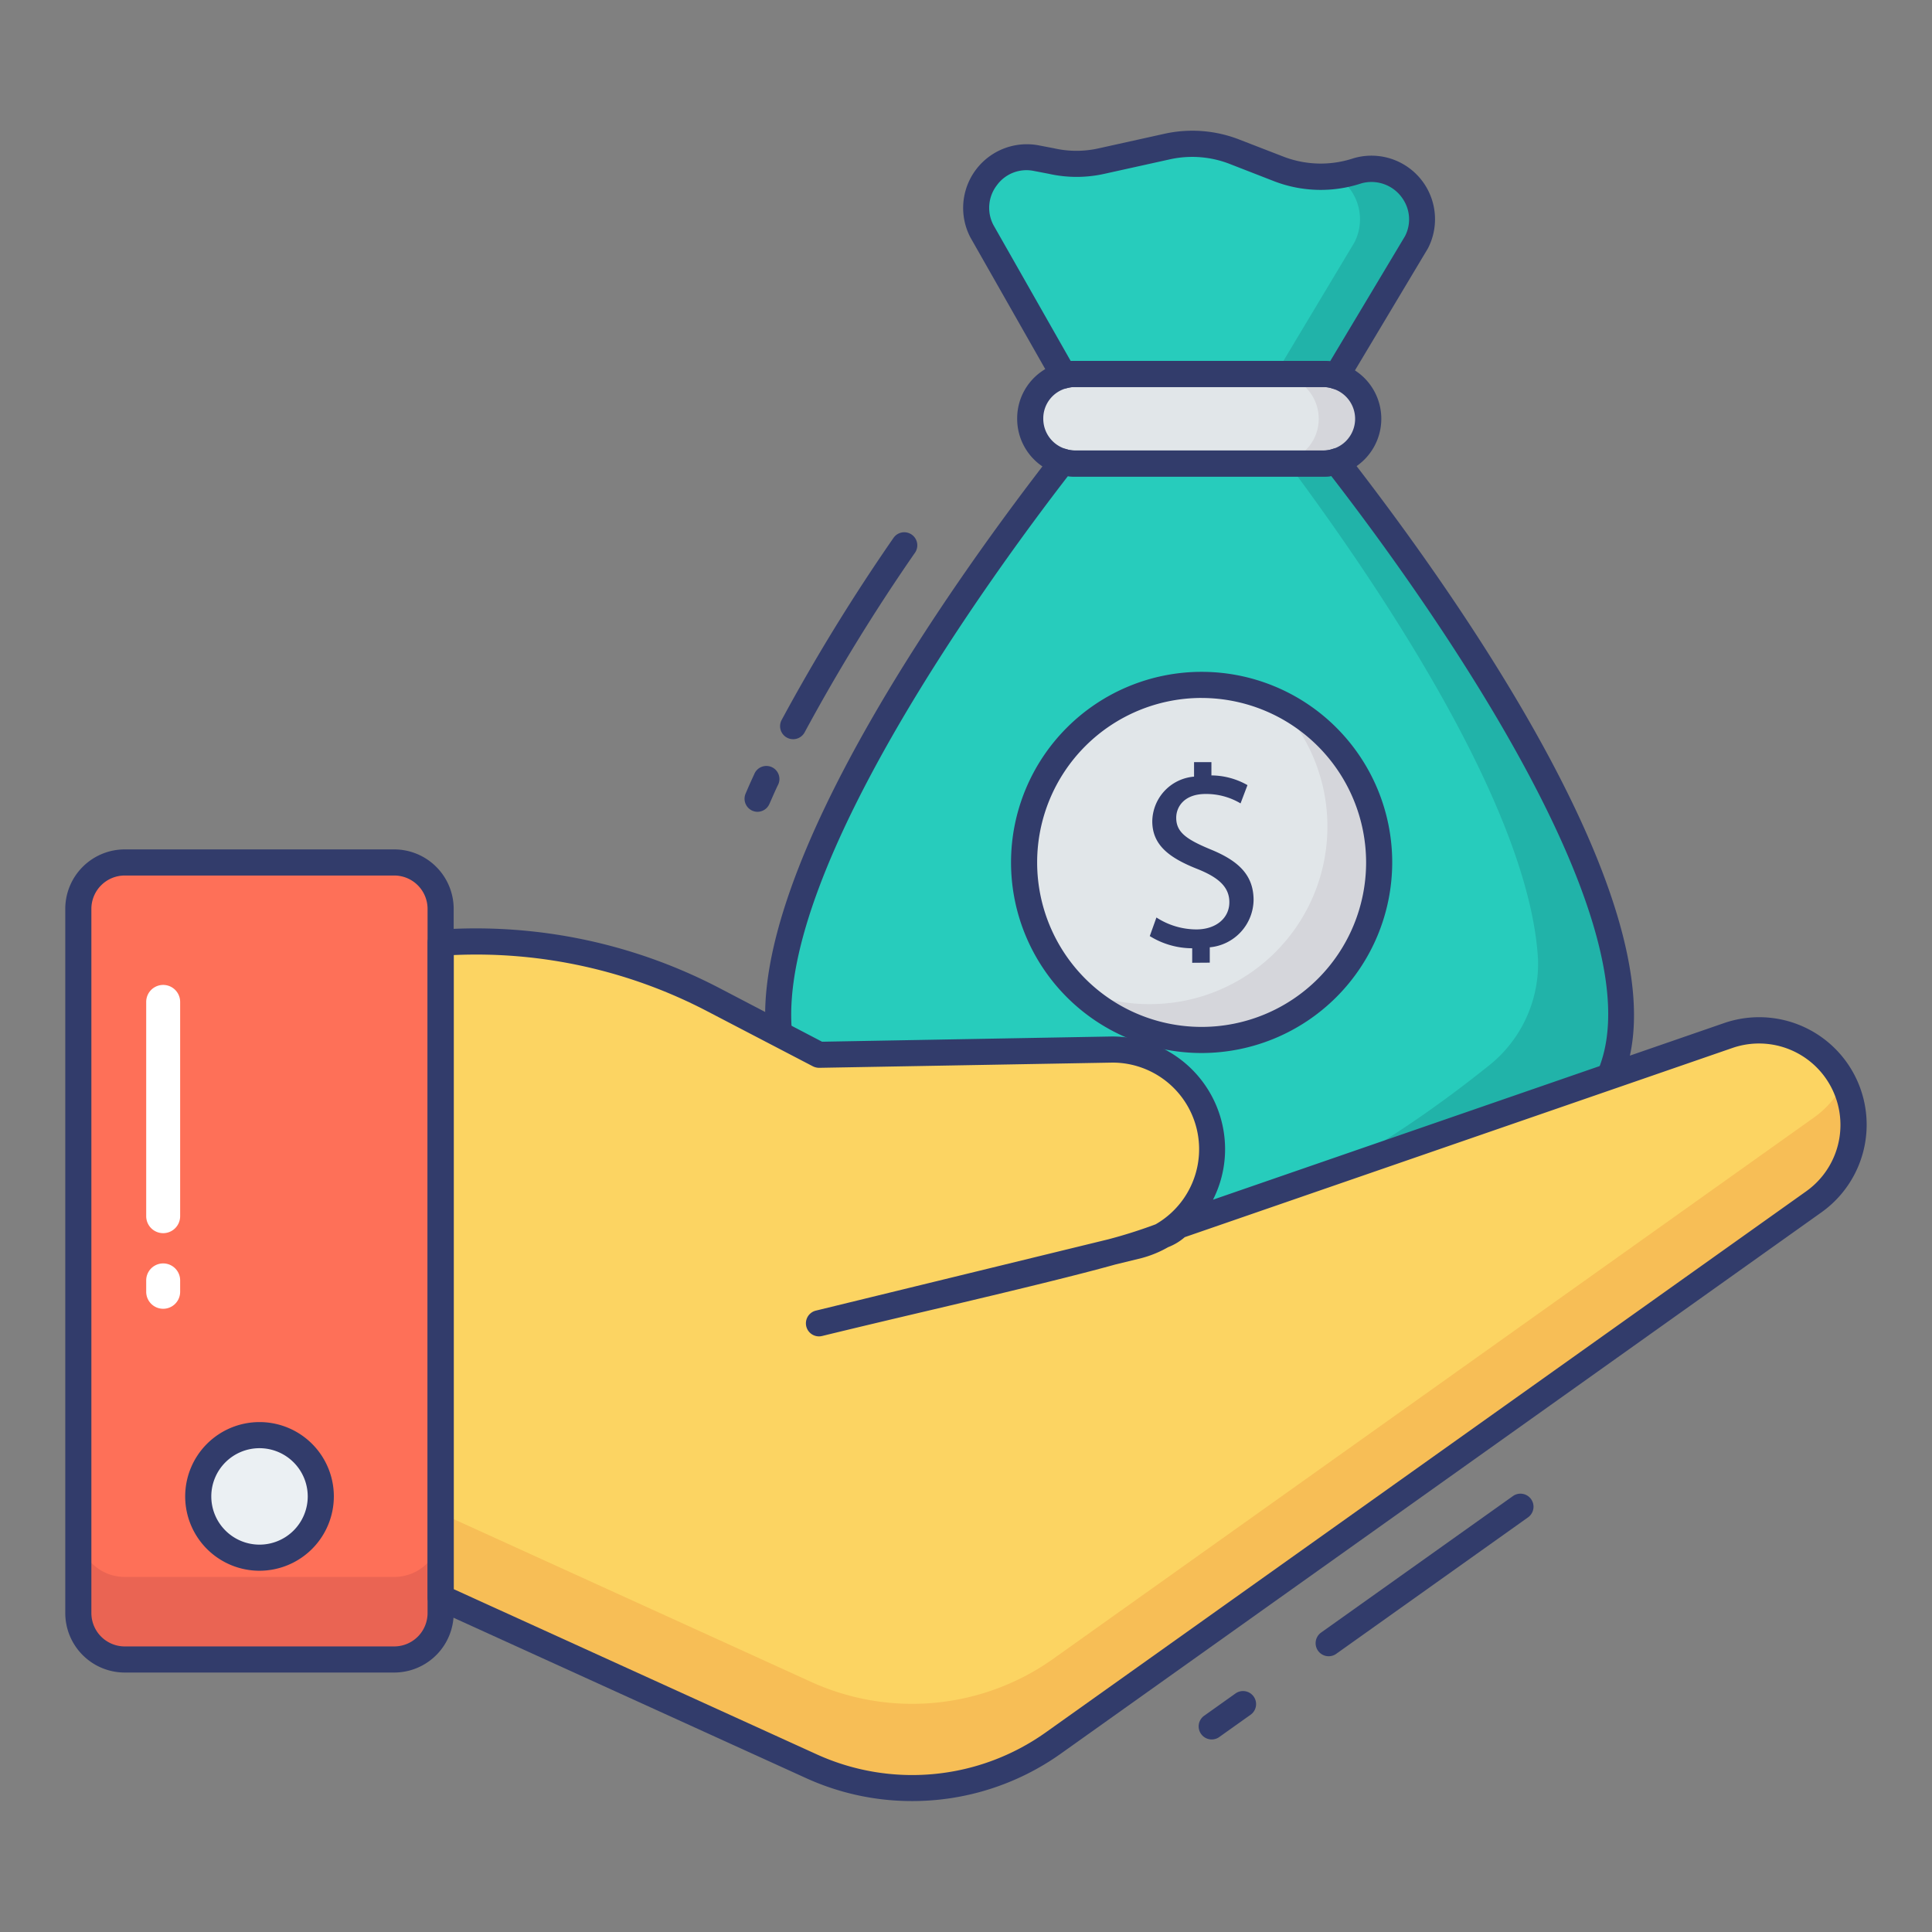
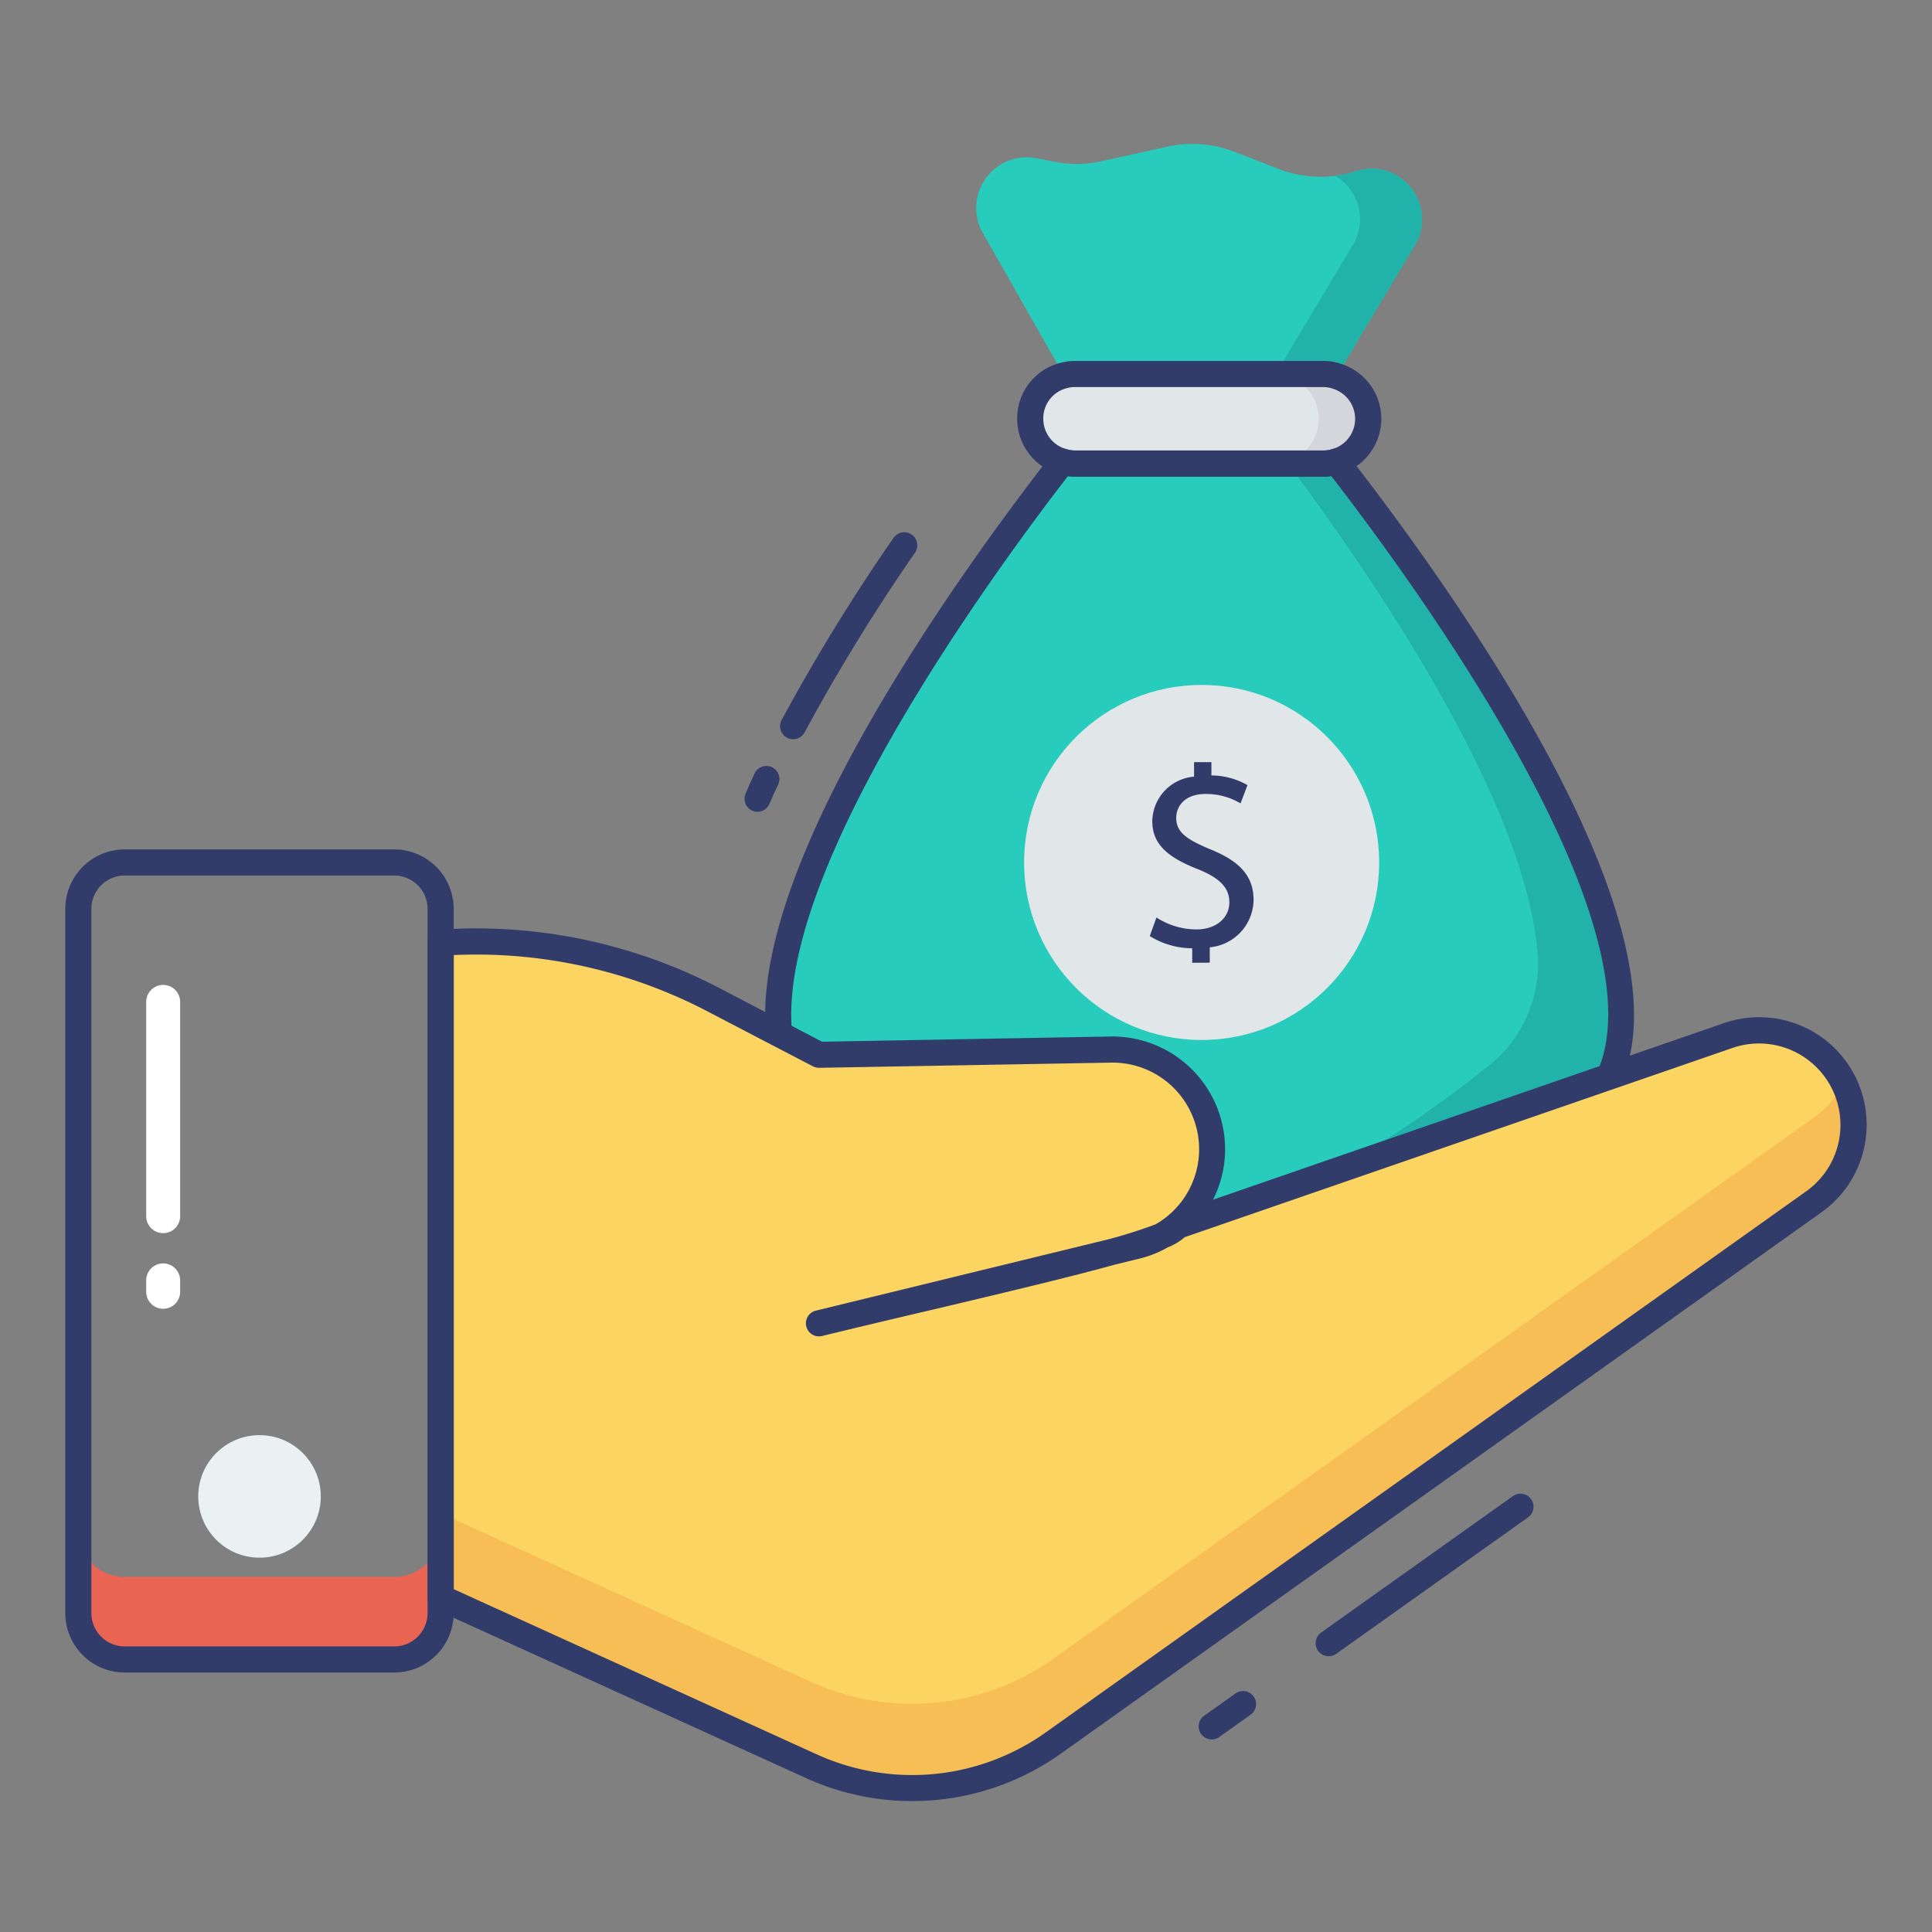
<svg xmlns="http://www.w3.org/2000/svg" id="color_line" height="512" viewBox="0 0 74 74" width="512" data-name="color line">
  <rect x="0" y="0" width="74" height="74" fill="#808080" stroke="none" />
  <path d="m29.839 39.585c-.623-6.438 7.592-17.7 10.861-21.9a1.506 1.506 0 0 0 .475.072h9.515a1.507 1.507 0 0 0 .5-.08c3.571 4.581 13.053 17.616 10.458 23.564-12.959 11.126-24.018 10.788-31.809-1.656z" fill="#27ccbc" />
  <path d="m61.65 41.24c-9.66 8.29-18.26 10.22-25.24 5.51 5.96 2.23 12.91.22 20.56-5.89a4.987 4.987 0 0 0 1.94-4.1c-.31-5.76-6.09-14.33-9.58-19.01h1.36a1.417 1.417 0 0 0 .5-.08c3.57 4.58 13.05 17.62 10.46 23.57z" fill="#21b3a9" />
  <path d="m54.256 9.277-3.067 5.128a1.507 1.507 0 0 0 -.5-.081h-9.514a1.515 1.515 0 0 0 -.427.056l-3.148-5.537a1.941 1.941 0 0 1 2.085-2.785l.588.113a4.348 4.348 0 0 0 1.932 0l2.512-.555a4.465 4.465 0 0 1 2.592.209l1.642.636a4.466 4.466 0 0 0 3.049.079 1.878 1.878 0 0 1 .547-.08 1.941 1.941 0 0 1 1.709 2.817z" fill="#27ccbc" />
  <path d="m54.26 9.28-3.07 5.13a1.426 1.426 0 0 0 -.5-.09h-1.83l3.02-5.04a1.942 1.942 0 0 0 -.74-2.55 4.265 4.265 0 0 0 .86-.19 1.787 1.787 0 0 1 .55-.08 1.946 1.946 0 0 1 1.71 2.82z" fill="#21b3a9" />
  <circle cx="46.025" cy="33.034" fill="#e1e6e9" r="6.8" />
-   <path d="m52.82 33.03a6.788 6.788 0 0 1 -11.58 4.82 6.552 6.552 0 0 0 2.8.61 6.8 6.8 0 0 0 4.81-11.61 6.784 6.784 0 0 1 3.97 6.18z" fill="#d5d6db" />
  <path d="m45.664 36.877v-.556a3.093 3.093 0 0 1 -1.625-.467l.255-.712a2.829 2.829 0 0 0 1.529.457c.754 0 1.264-.435 1.264-1.041 0-.584-.414-.945-1.2-1.264-1.083-.425-1.752-.913-1.752-1.837a1.742 1.742 0 0 1 1.6-1.71v-.556h.665v.509a2.833 2.833 0 0 1 1.381.372l-.265.7a2.566 2.566 0 0 0 -1.338-.361c-.818 0-1.126.489-1.126.913 0 .552.393.828 1.317 1.211 1.094.446 1.646 1 1.646 1.943a1.847 1.847 0 0 1 -1.678 1.806v.588z" fill="#323c6b" />
  <path d="m52.4 16.039a1.71 1.71 0 0 1 -.507 1.216 1.662 1.662 0 0 1 -.708.419 1.507 1.507 0 0 1 -.5.08h-9.51a1.506 1.506 0 0 1 -.475-.072 1.7 1.7 0 0 1 -1.24-1.642 1.736 1.736 0 0 1 .5-1.216 1.707 1.707 0 0 1 .789-.443 1.515 1.515 0 0 1 .427-.056h9.514a1.507 1.507 0 0 1 .5.081 1.708 1.708 0 0 1 1.21 1.633z" fill="#e1e6e9" />
  <path d="m52.4 16.04a1.708 1.708 0 0 1 -.5 1.21 1.659 1.659 0 0 1 -.71.42 1.417 1.417 0 0 1 -.5.08h-1.9a1.416 1.416 0 0 0 .5-.08 1.549 1.549 0 0 0 .71-.42 1.676 1.676 0 0 0 .51-1.21 1.7 1.7 0 0 0 -1.22-1.63 1.426 1.426 0 0 0 -.5-.09h1.9a1.426 1.426 0 0 1 .5.09 1.692 1.692 0 0 1 1.21 1.63z" fill="#d5d6db" />
  <g fill="#323c6b">
    <path d="m29.018 31.094a.5.5 0 0 1 -.456-.705l.1-.234c.073-.164.146-.329.224-.494a.5.5 0 1 1 .9.428c-.074.157-.144.314-.213.471l-.106.239a.5.5 0 0 1 -.449.295z" />
    <path d="m30.379 28.313a.5.5 0 0 1 -.441-.735 73.89 73.89 0 0 1 4.292-6.985.5.5 0 0 1 .824.566 72.837 72.837 0 0 0 -4.234 6.89.5.5 0 0 1 -.441.264z" />
    <path d="m44.494 49.768a14.836 14.836 0 0 1 -2.237-.167c-4.94-.751-9.261-4.031-12.841-9.75a.5.5 0 0 1 -.074-.217c-.635-6.556 7.456-17.75 10.964-22.259a.5.5 0 0 1 .553-.167 1.008 1.008 0 0 0 .317.046h9.514a1 1 0 0 0 .333-.052.5.5 0 0 1 .561.165c4.053 5.2 13.19 17.954 10.522 24.071a.5.5 0 0 1 -.133.18c-6.307 5.416-12.173 8.15-17.479 8.15zm-14.168-10.347c3.406 5.4 7.47 8.49 12.08 9.191 5.552.844 11.884-1.739 18.826-7.677 2.316-5.717-6.986-18.494-10.241-22.7a2.1 2.1 0 0 1 -.3.021h-9.516a2.167 2.167 0 0 1 -.273-.017c-2.861 3.703-11.066 14.931-10.576 21.182z" />
  </g>
-   <rect fill="#fe7058" height="30.528" rx="1.777" width="13.88" x="3" y="33.034" />
  <path d="m16.88 58.63v3.15a1.778 1.778 0 0 1 -1.78 1.78h-10.32a1.778 1.778 0 0 1 -1.78-1.78v-3.15a1.775 1.775 0 0 0 1.78 1.77h10.32a1.775 1.775 0 0 0 1.78-1.77z" fill="#ea6453" />
  <path d="m50.892 63.438a.5.5 0 0 1 -.291-.907l7.359-5.236a.5.5 0 0 1 .58.814l-7.359 5.236a.5.5 0 0 1 -.289.093z" fill="#323c6b" />
  <path d="m46.412 66.625a.5.5 0 0 1 -.291-.907l1.213-.863a.5.5 0 0 1 .58.814l-1.213.863a.5.5 0 0 1 -.289.093z" fill="#323c6b" />
  <path d="m16.88 36.1.294-.012a19.69 19.69 0 0 1 10.164 2.212l4.03 2.1 11.222-.2h.024a3.816 3.816 0 0 1 1 7.5l-12.246 2.985c6.294-1.534 13.435-3.04 13.713-3.725l21.115-7.3a3.739 3.739 0 0 1 1.175-.2 3.62 3.62 0 0 1 2.1 6.568l-29.126 20.732a9.318 9.318 0 0 1 -9.259.893l-14.206-6.463z" fill="#fcd462" />
  <path d="m69.47 46.03-29.12 20.73a9.3 9.3 0 0 1 -9.26.89l-14.21-6.46v-3.23l14.21 6.47a9.326 9.326 0 0 0 9.26-.9l29.12-20.72a3.6 3.6 0 0 0 1.14-1.32 3.579 3.579 0 0 1 -1.14 4.54z" fill="#f7be56" />
  <circle cx="9.94" cy="57.316" fill="#ebf0f3" r="2.347" />
-   <path d="m9.94 60.163a2.847 2.847 0 1 1 2.847-2.847 2.851 2.851 0 0 1 -2.847 2.847zm0-4.694a1.847 1.847 0 1 0 1.847 1.847 1.849 1.849 0 0 0 -1.847-1.847z" fill="#323c6b" />
  <path d="m34.935 68.985a9.779 9.779 0 0 1 -4.056-.877l-14.206-6.462a.5.5 0 0 1 -.293-.455v-25.091a.5.5 0 0 1 .48-.5l.294-.012a20.166 20.166 0 0 1 10.416 2.265l3.917 2.047 11.094-.2a4.318 4.318 0 0 1 4.313 3.815 4.274 4.274 0 0 1 -.433 2.436l19.573-6.764a4.118 4.118 0 0 1 3.729 7.25l-29.128 20.73a9.817 9.817 0 0 1 -5.7 1.818zm-17.555-8.116 13.913 6.331a8.828 8.828 0 0 0 8.762-.845l29.13-20.728a3.119 3.119 0 0 0 -2.831-5.487l-20.975 7.246a2.136 2.136 0 0 1 -.636.383 4.24 4.24 0 0 1 -1 .414l-1.019.249c-1.463.407-3.671.945-7 1.73-1.4.329-2.838.669-4.237 1.01a.5.5 0 0 1 -.237-.972l11.2-2.731a18.9 18.9 0 0 0 1.811-.574 3.317 3.317 0 0 0 -1.648-6.195l-11.236.2a.546.546 0 0 1 -.24-.057l-4.03-2.1a19.125 19.125 0 0 0 -9.727-2.162z" fill="#323c6b" />
  <path d="m15.1 64.062h-10.323a2.28 2.28 0 0 1 -2.277-2.277v-26.974a2.28 2.28 0 0 1 2.277-2.277h10.323a2.28 2.28 0 0 1 2.277 2.277v26.974a2.28 2.28 0 0 1 -2.277 2.277zm-10.323-30.528a1.279 1.279 0 0 0 -1.277 1.277v26.974a1.279 1.279 0 0 0 1.277 1.277h10.323a1.279 1.279 0 0 0 1.277-1.277v-26.974a1.279 1.279 0 0 0 -1.277-1.277z" fill="#323c6b" />
  <path d="m6.25 47.233a.65.65 0 0 1 -.65-.65v-8.208a.65.65 0 0 1 1.3 0v8.208a.65.65 0 0 1 -.65.65z" fill="#fff" />
  <path d="m6.25 50.129a.65.65 0 0 1 -.65-.65v-.437a.65.65 0 1 1 1.3 0v.438a.65.65 0 0 1 -.65.649z" fill="#fff" />
-   <path d="m46.025 40.333a7.3 7.3 0 1 1 7.3-7.3 7.308 7.308 0 0 1 -7.3 7.3zm0-13.6a6.3 6.3 0 1 0 6.3 6.3 6.307 6.307 0 0 0 -6.3-6.299z" fill="#323c6b" />
-   <path d="m51.189 14.905a.5.5 0 0 1 -.165-.028 1.012 1.012 0 0 0 -.334-.053h-9.515a1.024 1.024 0 0 0 -.286.036.5.5 0 0 1 -.575-.233l-3.148-5.537a2.44 2.44 0 0 1 2.612-3.524l.589.113a3.874 3.874 0 0 0 1.727 0l2.515-.557a4.95 4.95 0 0 1 2.885.233l1.638.634a3.975 3.975 0 0 0 2.713.072 2.434 2.434 0 0 1 2.855 3.439l-.017.03-3.067 5.128a.5.5 0 0 1 -.427.247zm-10.014-1.08h9.515a2.09 2.09 0 0 1 .255.015l2.873-4.8a1.4 1.4 0 0 0 -.061-1.382 1.439 1.439 0 0 0 -1.61-.636 4.966 4.966 0 0 1 -3.38-.094l-1.639-.638a3.96 3.96 0 0 0 -2.306-.19l-2.509.555a4.869 4.869 0 0 1 -2.151 0l-.57-.109a1.4 1.4 0 0 0 -1.409.549 1.417 1.417 0 0 0 -.135 1.52l2.963 5.213c.053-.001.108-.003.164-.003z" fill="#323c6b" />
  <path d="m50.69 18.254h-9.515a1.988 1.988 0 0 1 -.633-.1 2.2 2.2 0 0 1 -1.582-2.114 2.191 2.191 0 0 1 1.672-2.145 1.968 1.968 0 0 1 .542-.07h9.516a2.016 2.016 0 0 1 .664.108 2.207 2.207 0 0 1 .9 3.675 2.168 2.168 0 0 1 -.922.545 1.949 1.949 0 0 1 -.642.101zm-9.515-3.429a1.024 1.024 0 0 0 -.286.036 1.193 1.193 0 0 0 -.929 1.179 1.207 1.207 0 0 0 .875 1.161 1.048 1.048 0 0 0 .34.054h9.515a1 1 0 0 0 .333-.052 1.2 1.2 0 0 0 .521-.3 1.208 1.208 0 0 0 -.5-2.017 1.058 1.058 0 0 0 -.356-.06z" fill="#323c6b" />
</svg>